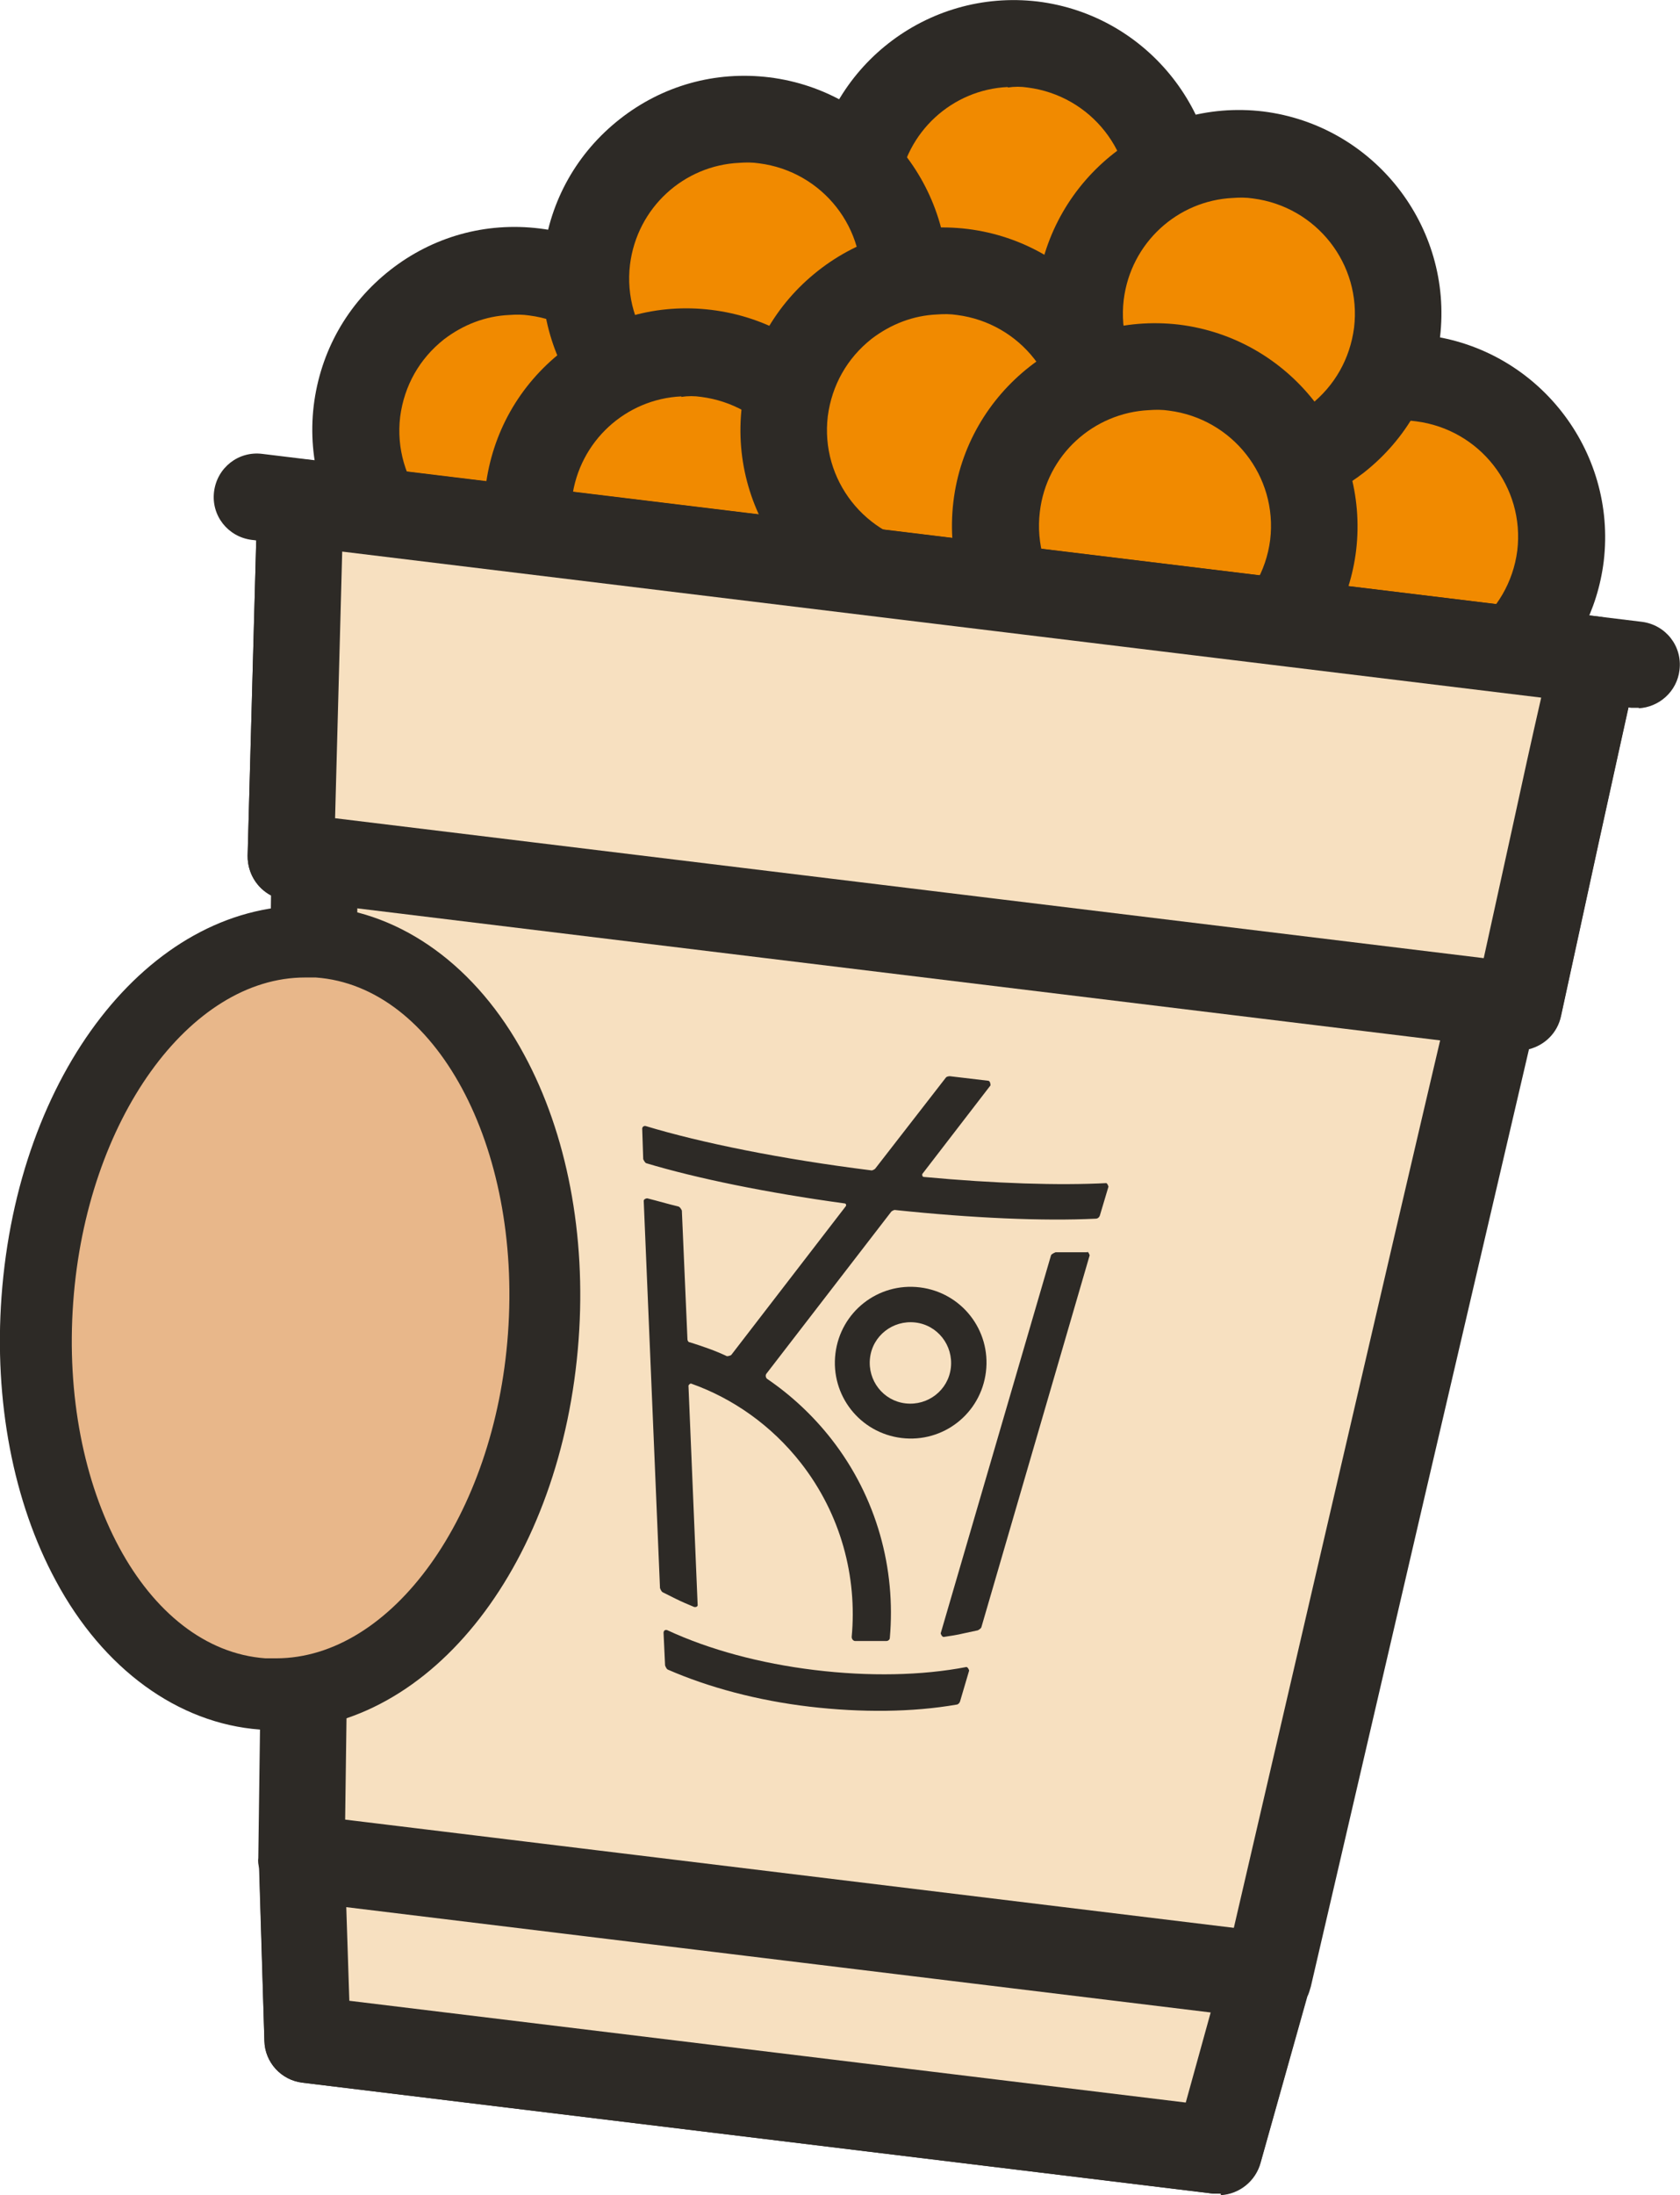
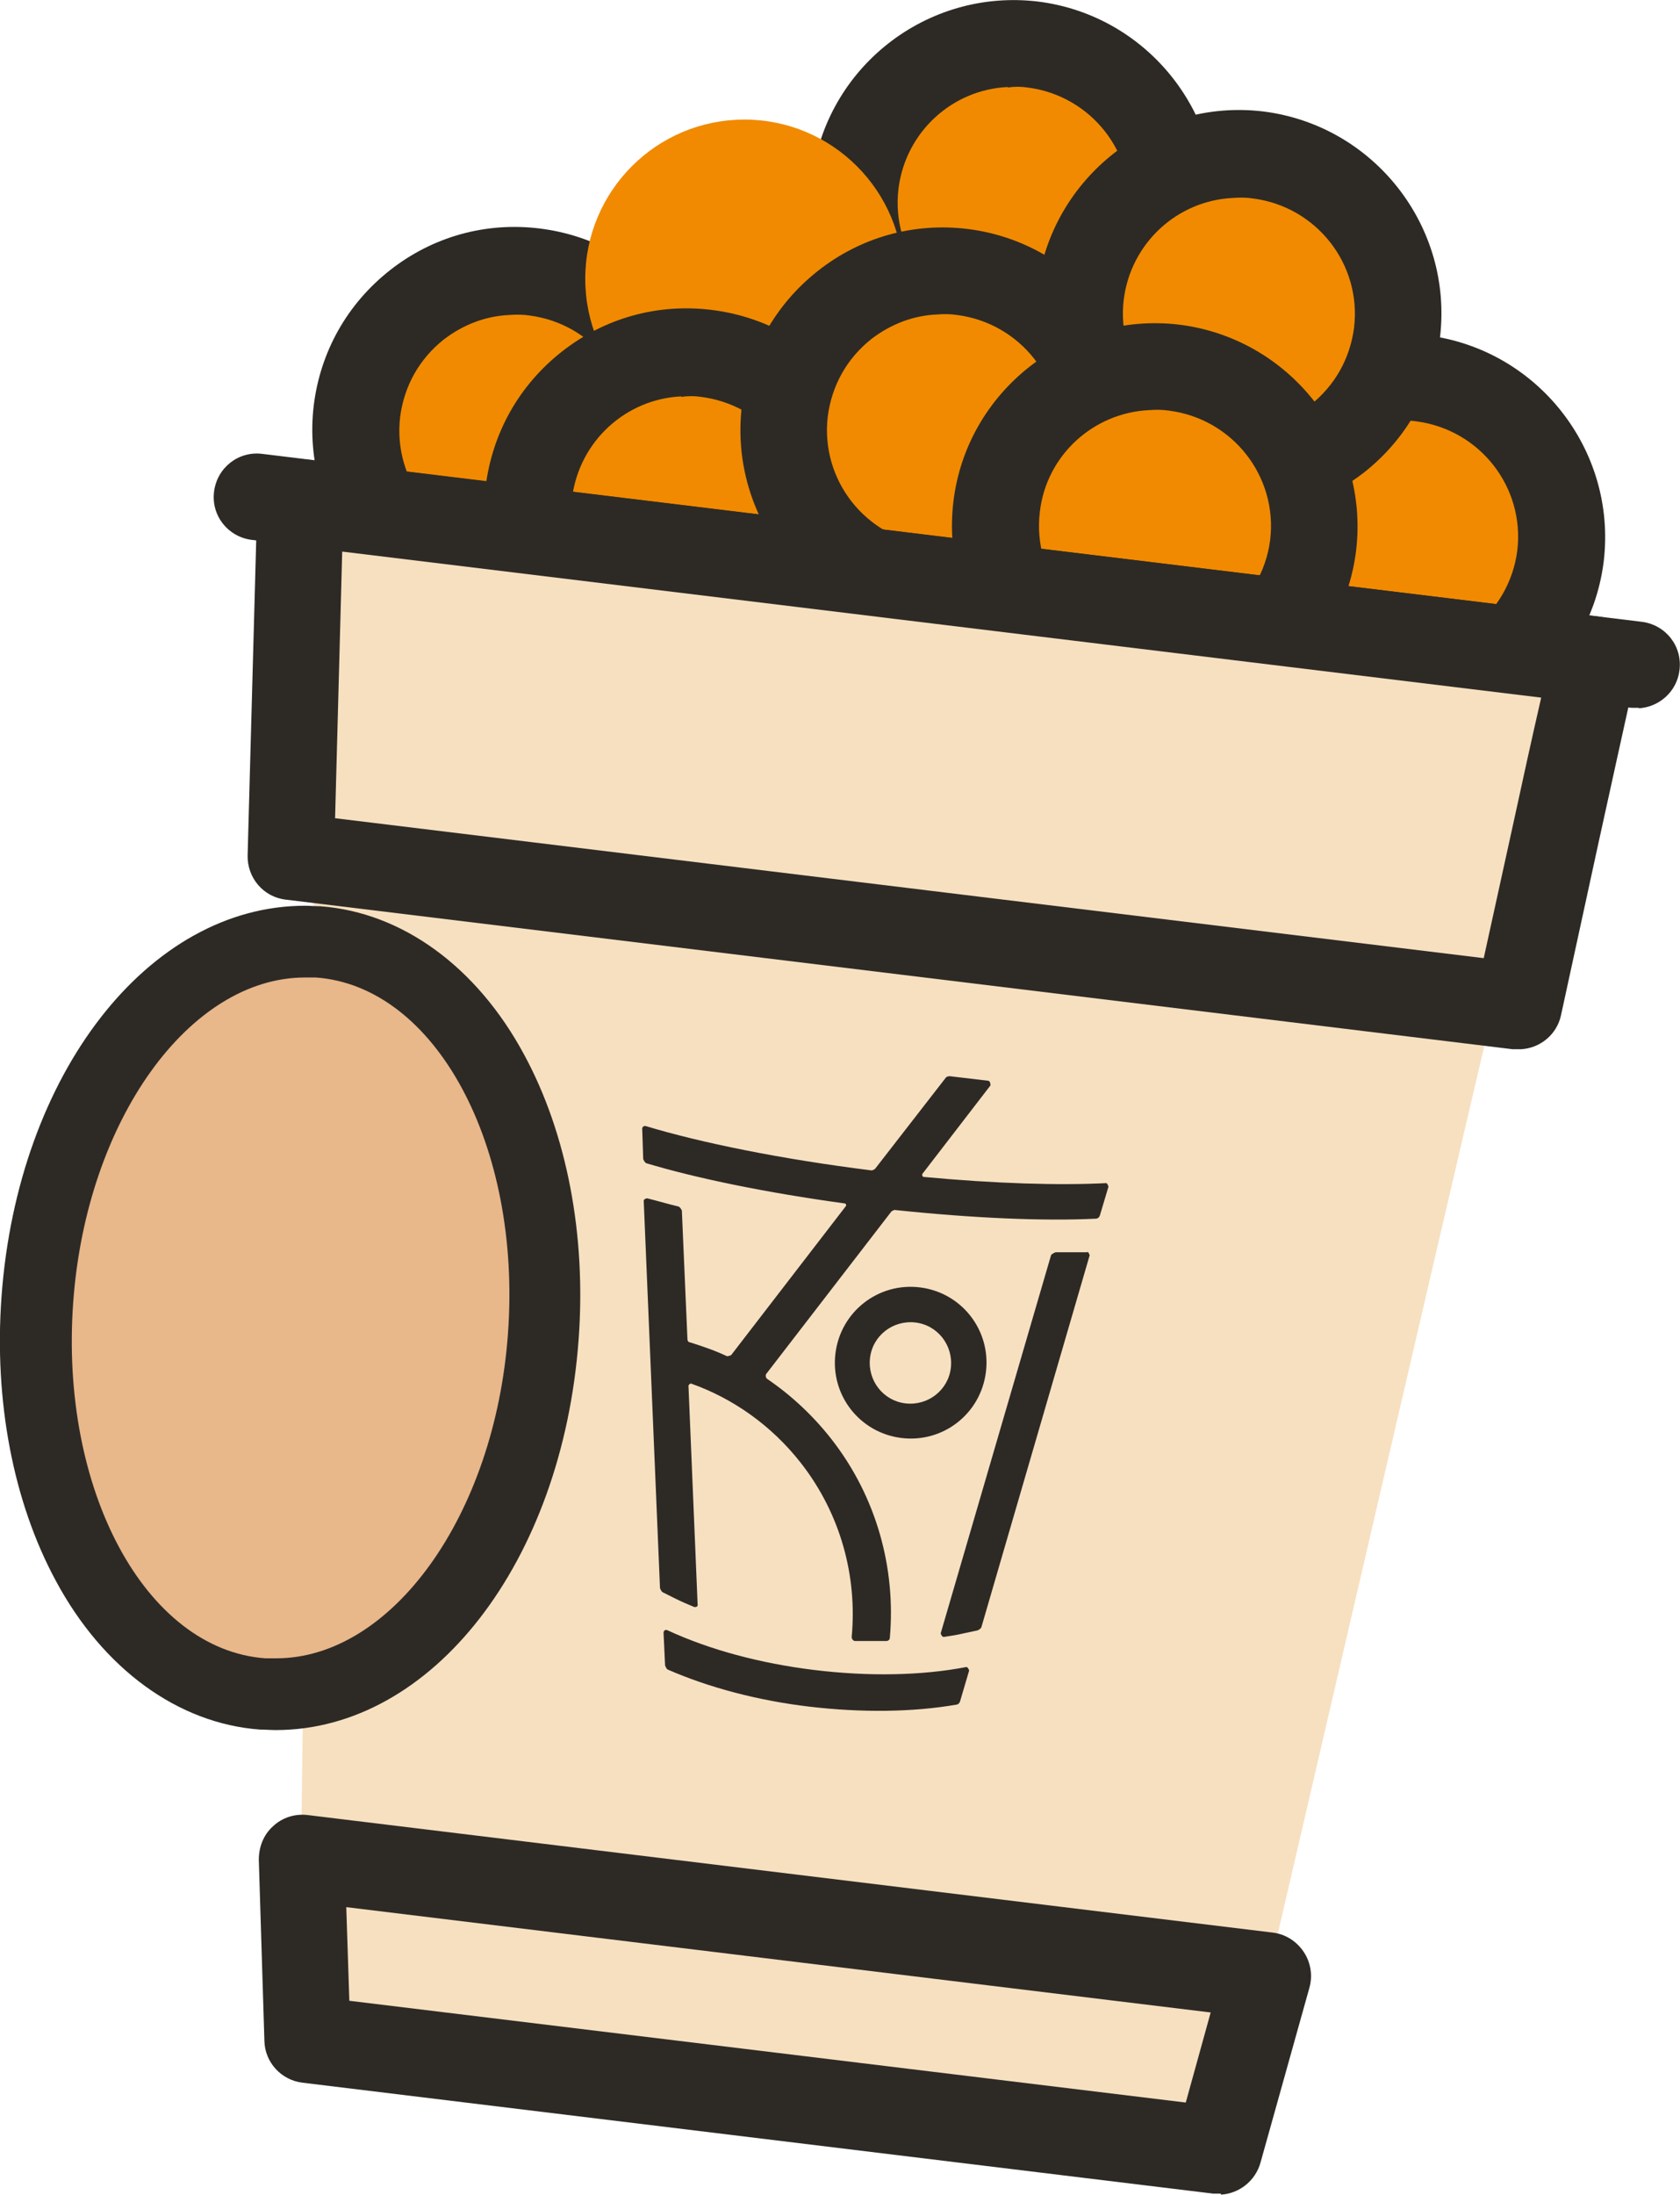
<svg xmlns="http://www.w3.org/2000/svg" id="b" data-name="圖層 2" width="33.04" height="43.14" viewBox="0 0 33.04 43.14">
  <defs>
    <style>
      .e {
        fill: #e8b78a;
      }

      .f {
        fill: #f7e0c0;
        fill-rule: evenodd;
      }

      .g {
        fill: #f18a00;
      }

      .h {
        fill: none;
      }

      .i {
        fill: #2d2a26;
      }
    </style>
  </defs>
  <g id="c" data-name="b">
    <g id="d" data-name="c">
      <g>
        <g>
          <g>
            <circle class="g" cx="19.93" cy="3.99" r="3.13" />
            <path class="i" d="M20.12,7.97c-.22,.01-.45,0-.67-.02-2.18-.27-3.74-2.26-3.48-4.44C16.24,1.32,18.23-.23,20.41,.03c2.18,.27,3.74,2.26,3.48,4.44h0c-.24,1.95-1.86,3.41-3.76,3.5h0Zm-.3-6.26c-1.09,.05-2.01,.88-2.15,2-.15,1.25,.74,2.38,1.99,2.54,1.24,.15,2.38-.74,2.54-1.99,.15-1.25-.74-2.38-1.99-2.54-.13-.02-.26-.02-.39,0Z" />
          </g>
          <g>
            <circle class="g" cx="10.13" cy="8.46" r="3.13" />
            <path class="i" d="M10.33,12.44c-.23,.01-.45,0-.68-.03-2.18-.27-3.74-2.26-3.48-4.44,.13-1.06,.66-2,1.5-2.66,.84-.66,1.88-.95,2.94-.82,1.06,.13,2,.66,2.66,1.5s.95,1.88,.82,2.94c-.13,1.06-.66,2-1.5,2.66-.66,.51-1.44,.8-2.26,.84h0Zm-.31-6.25c-.47,.02-.91,.19-1.29,.48-.48,.38-.78,.91-.86,1.52-.15,1.25,.74,2.38,1.99,2.54,.6,.07,1.2-.09,1.68-.47,.48-.38,.78-.91,.86-1.52h0c.15-1.25-.74-2.38-1.99-2.54-.13-.02-.26-.02-.39-.01Z" />
          </g>
          <g>
            <circle class="g" cx="14.64" cy="5.48" r="3.13" />
-             <path class="i" d="M14.84,9.46c-.22,.01-.45,0-.67-.02-2.18-.27-3.74-2.26-3.48-4.44,.13-1.06,.66-2,1.5-2.66s1.88-.95,2.94-.82c2.18,.27,3.74,2.26,3.48,4.44h0c-.24,1.95-1.86,3.41-3.76,3.5h-.01Zm-.3-6.26c-1.09,.05-2.01,.88-2.15,2-.15,1.25,.74,2.38,1.99,2.54,1.25,.15,2.38-.74,2.54-1.99h0c.15-1.25-.74-2.38-1.99-2.54-.13-.02-.26-.02-.39-.01Z" />
          </g>
          <g>
            <circle class="g" cx="13.51" cy="10.06" r="3.13" />
            <path class="i" d="M13.71,14.04c-.23,.01-.45,0-.68-.03-2.18-.27-3.74-2.26-3.48-4.44,.13-1.06,.66-2,1.5-2.66s1.88-.95,2.94-.82c1.06,.13,2,.66,2.66,1.5,.66,.84,.95,1.88,.82,2.94-.13,1.06-.66,2-1.5,2.66-.66,.51-1.44,.8-2.26,.84h0Zm-.31-6.25c-1.09,.05-2.01,.88-2.15,2-.15,1.25,.74,2.38,1.99,2.54,.6,.07,1.2-.09,1.68-.47,.48-.38,.78-.91,.86-1.52h0c.07-.6-.09-1.2-.47-1.68-.38-.48-.91-.78-1.52-.86-.13-.02-.26-.02-.39,0Z" />
          </g>
          <g>
            <circle class="g" cx="27.58" cy="10.55" r="3.13" />
            <path class="i" d="M27.77,14.53c-.22,.01-.45,0-.67-.02-2.18-.27-3.74-2.26-3.48-4.44,.13-1.06,.66-2,1.5-2.66s1.88-.95,2.94-.82c2.18,.27,3.74,2.26,3.48,4.44h0c-.24,1.95-1.86,3.41-3.76,3.5h-.01Zm-.31-6.26c-.47,.02-.91,.19-1.29,.48-.48,.38-.78,.91-.86,1.52-.15,1.25,.74,2.38,1.99,2.54,1.24,.15,2.38-.74,2.54-1.99,.15-1.25-.74-2.38-1.99-2.54-.13-.02-.26-.02-.39,0Z" />
          </g>
          <g>
            <circle class="g" cx="24.36" cy="6.16" r="3.13" />
            <path class="i" d="M24.56,10.14c-.23,.01-.45,0-.68-.03-2.18-.27-3.74-2.26-3.48-4.44,.27-2.18,2.26-3.74,4.44-3.48,2.18,.27,3.74,2.26,3.48,4.44h0c-.13,1.06-.66,2-1.5,2.66-.66,.51-1.44,.8-2.26,.84h0Zm-.31-6.25c-1.09,.05-2.01,.88-2.15,2-.15,1.25,.74,2.38,1.99,2.54,.6,.07,1.2-.09,1.68-.47,.48-.38,.78-.91,.86-1.52h0c.15-1.25-.74-2.38-1.99-2.54-.13-.02-.26-.02-.39-.01Z" />
          </g>
          <g>
            <circle class="g" cx="18.54" cy="8.46" r="3.13" />
            <path class="i" d="M18.74,12.44c-.22,.01-.45,0-.67-.02-2.18-.27-3.74-2.26-3.48-4.44,.13-1.06,.66-2,1.5-2.66s1.88-.95,2.94-.82c2.18,.27,3.74,2.26,3.48,4.44h0c-.24,1.95-1.86,3.41-3.76,3.5h-.01Zm-.31-6.26c-.47,.02-.91,.19-1.29,.48-.48,.38-.78,.91-.86,1.52-.15,1.25,.74,2.38,1.99,2.54,1.25,.15,2.38-.74,2.54-1.99,.15-1.25-.74-2.38-1.99-2.54-.13-.02-.26-.02-.39-.01Z" />
          </g>
          <g>
            <circle class="g" cx="22.71" cy="10.34" r="3.13" />
            <path class="i" d="M22.9,14.32c-.22,.01-.45,0-.67-.02-2.18-.27-3.74-2.26-3.48-4.44s2.26-3.74,4.44-3.48c2.18,.27,3.74,2.26,3.48,4.44h0c-.24,1.95-1.86,3.41-3.76,3.5h-.01Zm-.3-6.26c-1.09,.05-2.02,.88-2.15,2-.15,1.25,.74,2.38,1.99,2.54,1.24,.15,2.38-.74,2.54-1.99h0c.15-1.25-.74-2.38-1.99-2.54-.13-.02-.26-.02-.39-.01Z" />
          </g>
        </g>
        <g>
          <path class="f" d="M18.62,11.43l-12.72-1.55-.09,3.48-.09,3.48,.46,.06c-.04,3.27-.09,6.54-.13,9.81s-.09,6.54-.13,9.81h.02c.02,.6,.04,1.19,.05,1.78,.02,.59,.04,1.19,.06,1.78l8.95,1.09,8.96,1.09c.16-.57,.32-1.14,.48-1.72,.16-.57,.32-1.14,.48-1.72h.02c.74-3.18,1.48-6.37,2.22-9.55s1.48-6.37,2.23-9.56l.46,.06c.25-1.13,.49-2.27,.74-3.4,.25-1.13,.5-2.27,.75-3.4l-12.72-1.55h0Z" />
-           <path class="i" d="M24,43.11h-.14l-17.91-2.18c-.42-.05-.74-.4-.75-.82l-.1-3.39c-.02-.07-.03-.14-.02-.21l.25-18.91c-.28-.15-.46-.44-.46-.78l.19-6.96c0-.24,.11-.47,.3-.62,.18-.16,.42-.23,.66-.2l12.72,1.55h0l12.72,1.55c.24,.03,.45,.16,.59,.35,.14,.2,.19,.44,.14,.68-.25,1.13-.5,2.26-.75,3.4l-.74,3.4c-.07,.33-.32,.57-.63,.65-.69,2.96-1.38,5.91-2.07,8.87l-2.22,9.55c-.02,.07-.04,.14-.07,.2l-.92,3.27c-.1,.36-.42,.61-.78,.63v-.03Zm-17.13-3.79l16.45,2,.77-2.73s.03-.08,.04-.12l2.18-9.39c.74-3.19,1.48-6.37,2.23-9.56,.07-.32,.32-.55,.61-.63l.59-2.7c.18-.83,.36-1.65,.55-2.48L6.73,10.84l-.14,5.3c.27,.15,.45,.44,.45,.76l-.26,19.45s.02,.09,.02,.14l.09,2.83h-.01Z" />
        </g>
        <g>
          <path class="f" d="M5.9,9.88l12.72,1.55,12.72,1.55c-.25,1.13-.5,2.27-.75,3.4-.25,1.13-.49,2.27-.74,3.4l-12.07-1.47-12.06-1.47,.09-3.48,.09-3.48Z" />
          <path class="i" d="M29.89,20.62h-.14l-24.13-2.94c-.44-.05-.76-.43-.75-.87l.19-6.96c0-.24,.11-.47,.3-.62,.18-.16,.42-.23,.66-.2l25.44,3.09c.24,.03,.45,.16,.59,.35,.14,.2,.19,.44,.14,.68-.25,1.13-.5,2.26-.75,3.4l-.74,3.4c-.08,.38-.41,.65-.79,.67h-.02ZM6.59,16.08l22.59,2.75,.58-2.64c.18-.83,.36-1.65,.55-2.48L6.73,10.84l-.14,5.24Z" />
        </g>
        <g>
          <path class="f" d="M5.94,36.52l9.49,1.15,9.49,1.15c-.16,.57-.32,1.14-.48,1.72-.16,.57-.32,1.14-.48,1.72l-8.96-1.09-8.95-1.09c-.02-.59-.04-1.19-.06-1.78s-.04-1.19-.05-1.78Z" />
          <path class="i" d="M24,43.11h-.14l-17.91-2.18c-.42-.05-.74-.4-.75-.82l-.11-3.56c0-.25,.09-.49,.28-.66,.18-.17,.43-.25,.68-.22l18.98,2.31c.25,.03,.47,.17,.61,.38,.14,.21,.18,.47,.11,.71l-.96,3.43c-.1,.36-.42,.61-.78,.63v-.02Zm-17.13-3.79l16.45,2,.49-1.77-17-2.07,.06,1.83h0Z" />
        </g>
        <g>
          <path class="i" d="M21.78,23.25c-.95,.05-2.21,.01-3.61-.12-.03,0-.04-.04-.03-.06l1.34-1.74s0-.08-.04-.09l-.76-.09s-.06,0-.08,.03l-1.39,1.79s-.05,.04-.08,.03c-1.76-.22-3.34-.54-4.43-.87-.04-.01-.07,.02-.07,.05l.02,.6s.03,.07,.06,.08c1,.3,2.37,.58,3.9,.79,.03,0,.04,.04,.02,.06l-2.25,2.92s-.06,.03-.09,.02c-.23-.11-.47-.19-.72-.27-.03,0-.05-.03-.05-.06l-.11-2.53s-.03-.07-.07-.08c-.21-.05-.41-.11-.61-.16-.03,0-.07,.02-.07,.05l.32,7.61s.02,.06,.05,.08l.26,.13c.12,.06,.24,.11,.36,.16,.04,.01,.08-.01,.07-.05l-.18-4.3s.02-.04,.05-.04c.82,.29,1.58,.82,2.16,1.56,.79,1.01,1.11,2.24,1,3.42,0,.04,.03,.08,.07,.08,.21,0,.41,0,.61,0,.04,0,.07-.03,.07-.06,.12-1.35-.25-2.76-1.15-3.91-.36-.46-.79-.86-1.26-1.18-.03-.02-.04-.07-.02-.1l2.46-3.19s.05-.04,.08-.03c1.52,.16,2.91,.22,3.94,.17,.04,0,.07-.03,.08-.06l.17-.57s-.02-.07-.05-.07h.03Z" />
          <path class="i" d="M19.01,32.76c-.88,.17-1.92,.19-2.99,.06s-2.07-.4-2.89-.78c-.04-.02-.08,0-.08,.05l.03,.64s.02,.06,.05,.08c.8,.35,1.77,.61,2.79,.73s2.03,.11,2.89-.04c.03,0,.06-.03,.07-.06l.18-.61s-.02-.07-.06-.07h.01Z" />
          <path class="i" d="M21.39,24.61h-.63s-.08,.03-.09,.06l-2.17,7.43s.02,.07,.06,.07c.13-.02,.27-.04,.39-.07l.28-.06s.06-.03,.07-.06l2.13-7.31s-.02-.07-.05-.07h0Z" />
          <path class="i" d="M18.09,25.3c-.82-.1-1.56,.48-1.66,1.3s.48,1.56,1.3,1.66,1.56-.48,1.66-1.3-.48-1.56-1.3-1.66Zm-.28,2.28c-.44-.05-.75-.45-.7-.89s.45-.75,.89-.7,.75,.45,.7,.89-.45,.75-.89,.7Z" />
        </g>
        <g>
          <line class="h" x1="5.06" y1="9.76" x2="32.19" y2="13.06" />
          <path class="i" d="M32.23,13.91h-.15L4.95,10.61c-.47-.06-.8-.48-.74-.95s.48-.8,.95-.74l27.13,3.3c.47,.06,.8,.48,.74,.95-.05,.42-.4,.73-.81,.75h.01Z" />
        </g>
      </g>
      <g>
        <path class="e" d="M5.42,33.3c-.08,0-.17,0-.26-.01-2.79-.21-4.74-3.61-4.43-7.76,.29-3.94,2.6-7.03,5.26-7.03,.08,0,.17,0,.26,.01,1.39,.1,2.61,1.01,3.45,2.55,.78,1.44,1.12,3.29,.98,5.21-.29,3.94-2.6,7.03-5.26,7.03Z" />
        <path class="i" d="M6,19.21h.21c2.36,.17,4.05,3.31,3.78,7-.26,3.58-2.29,6.38-4.56,6.38h-.21c-2.36-.17-4.05-3.31-3.78-7,.26-3.58,2.29-6.38,4.56-6.38m0-1.41h0c-3.08,0-5.65,3.3-5.97,7.68-.15,2.05,.23,4.04,1.07,5.59,.93,1.73,2.4,2.8,4.01,2.92,.1,0,.21,.01,.31,.01,3.08,0,5.64-3.3,5.96-7.68,.15-2.05-.23-4.04-1.07-5.59-.93-1.73-2.4-2.8-4.01-2.92-.1,0-.21-.01-.31-.01h0Z" />
      </g>
    </g>
  </g>
</svg>